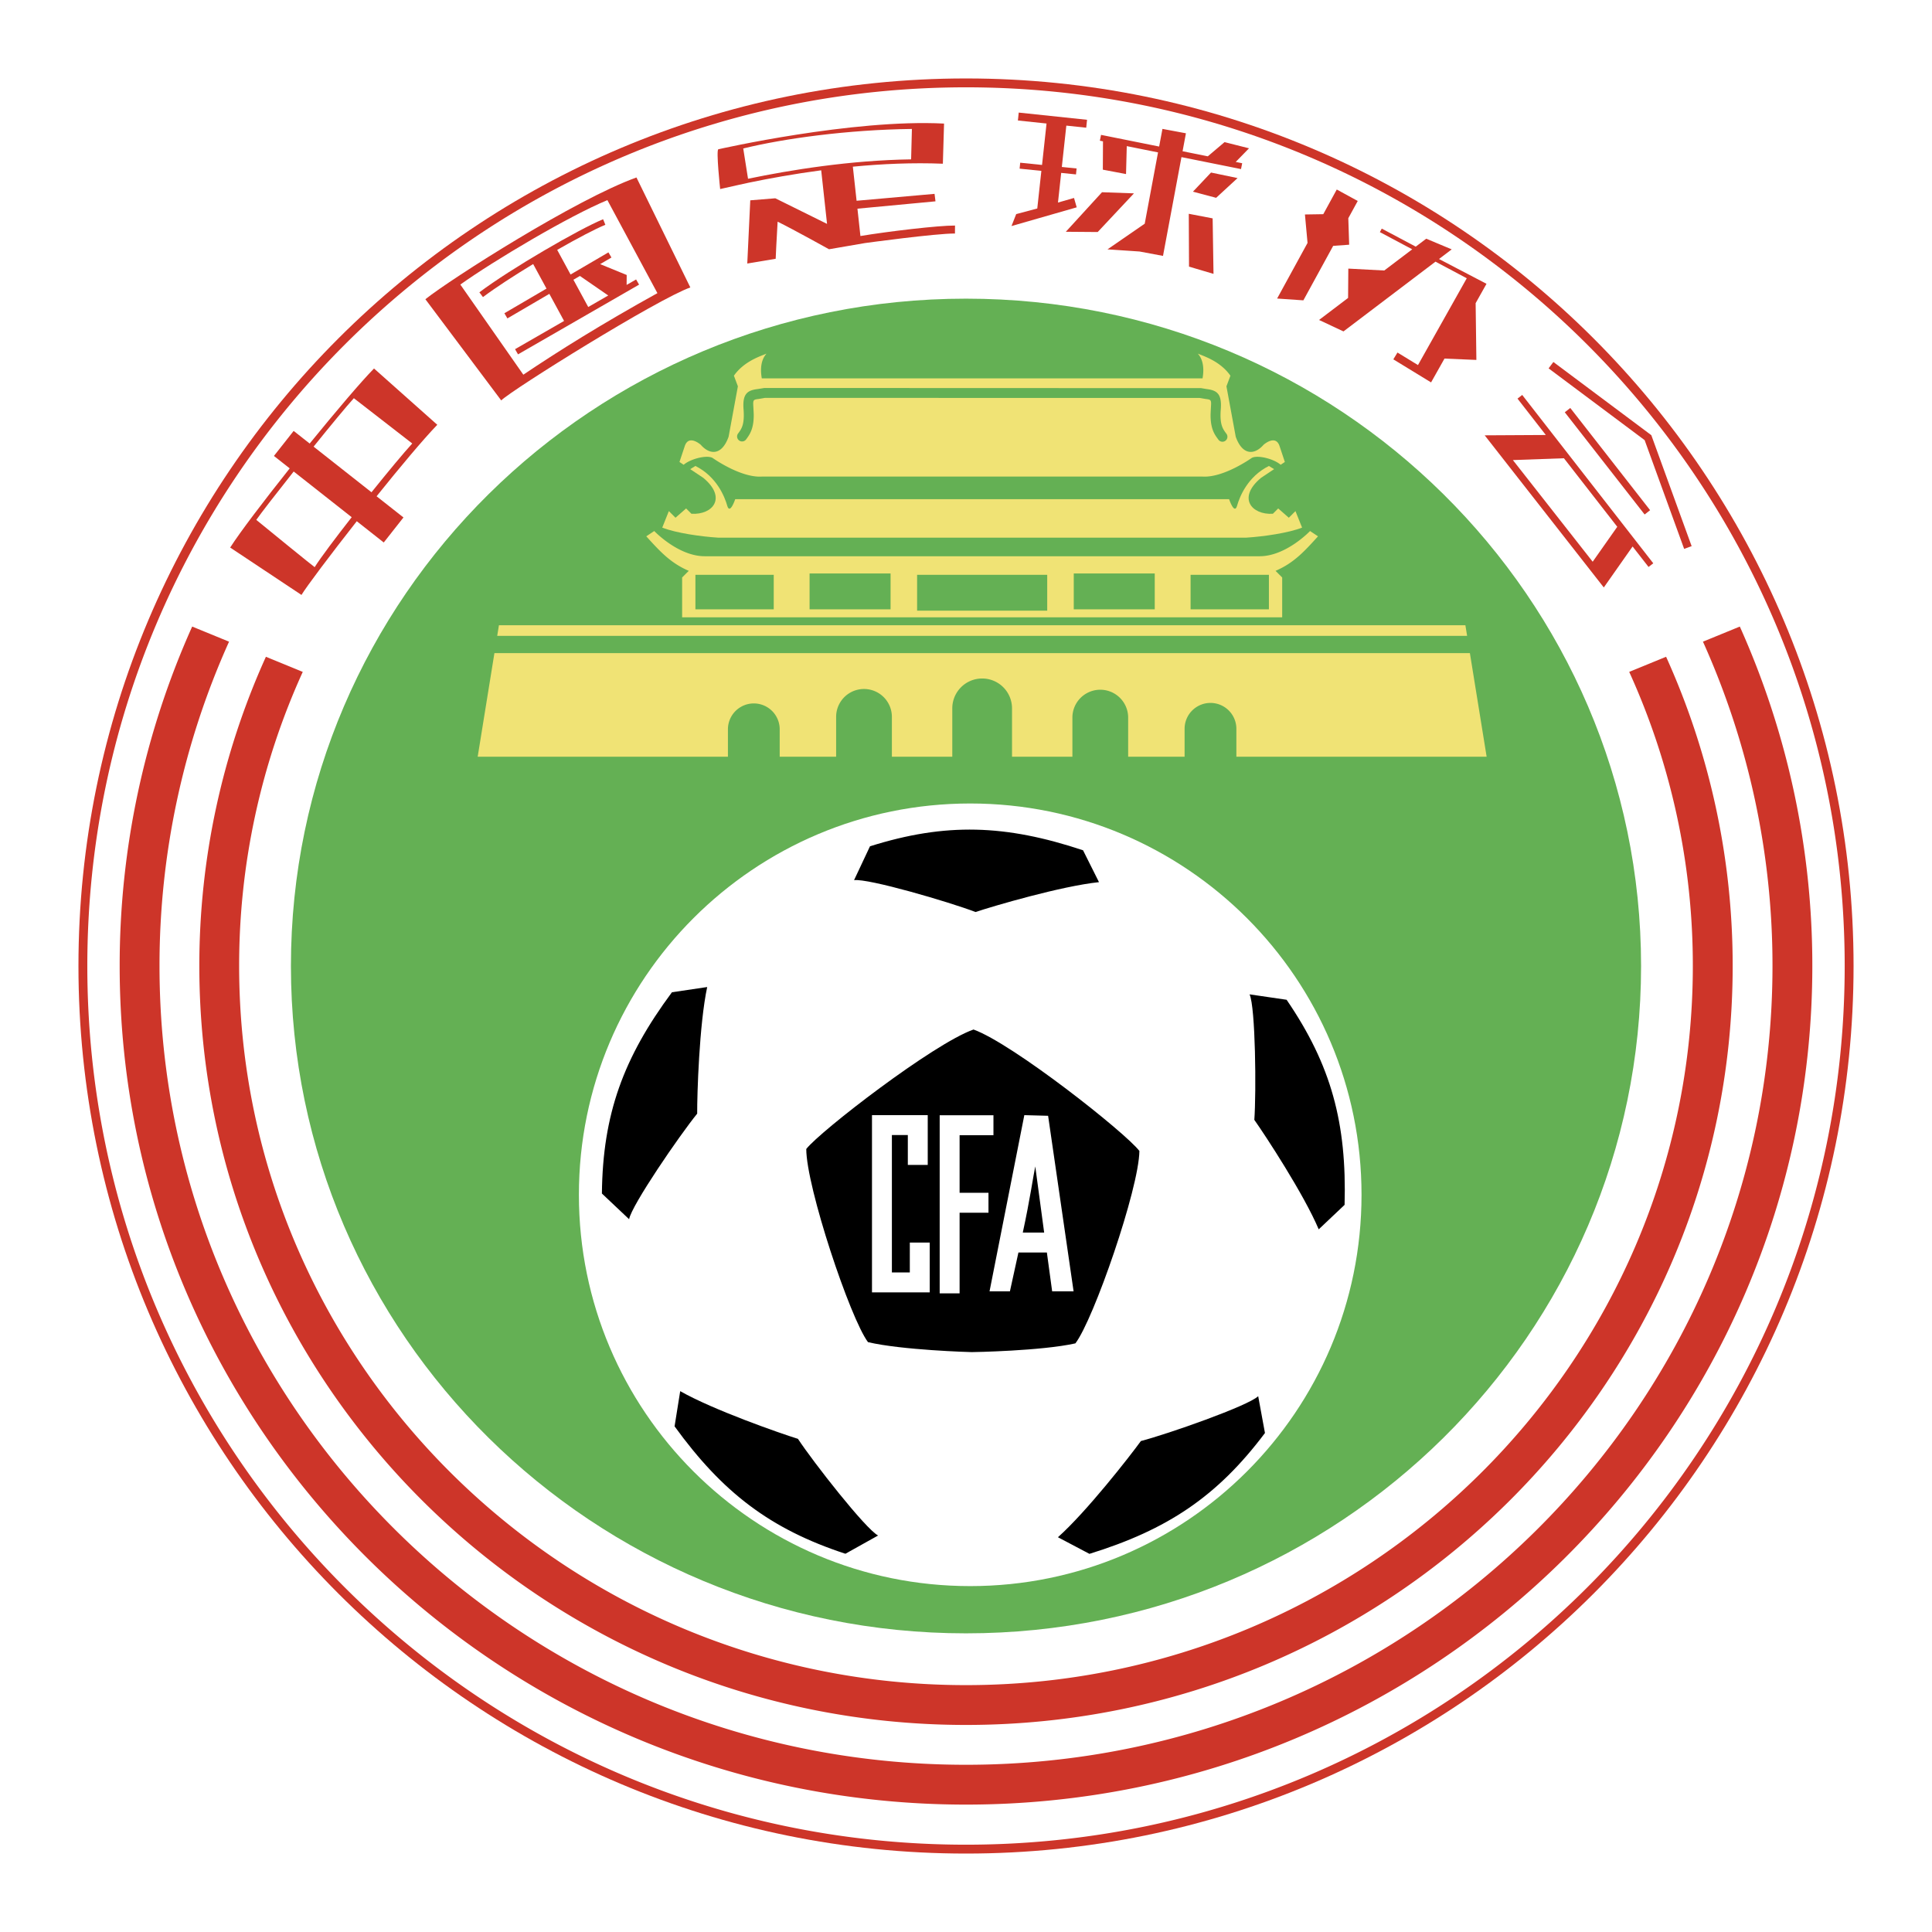
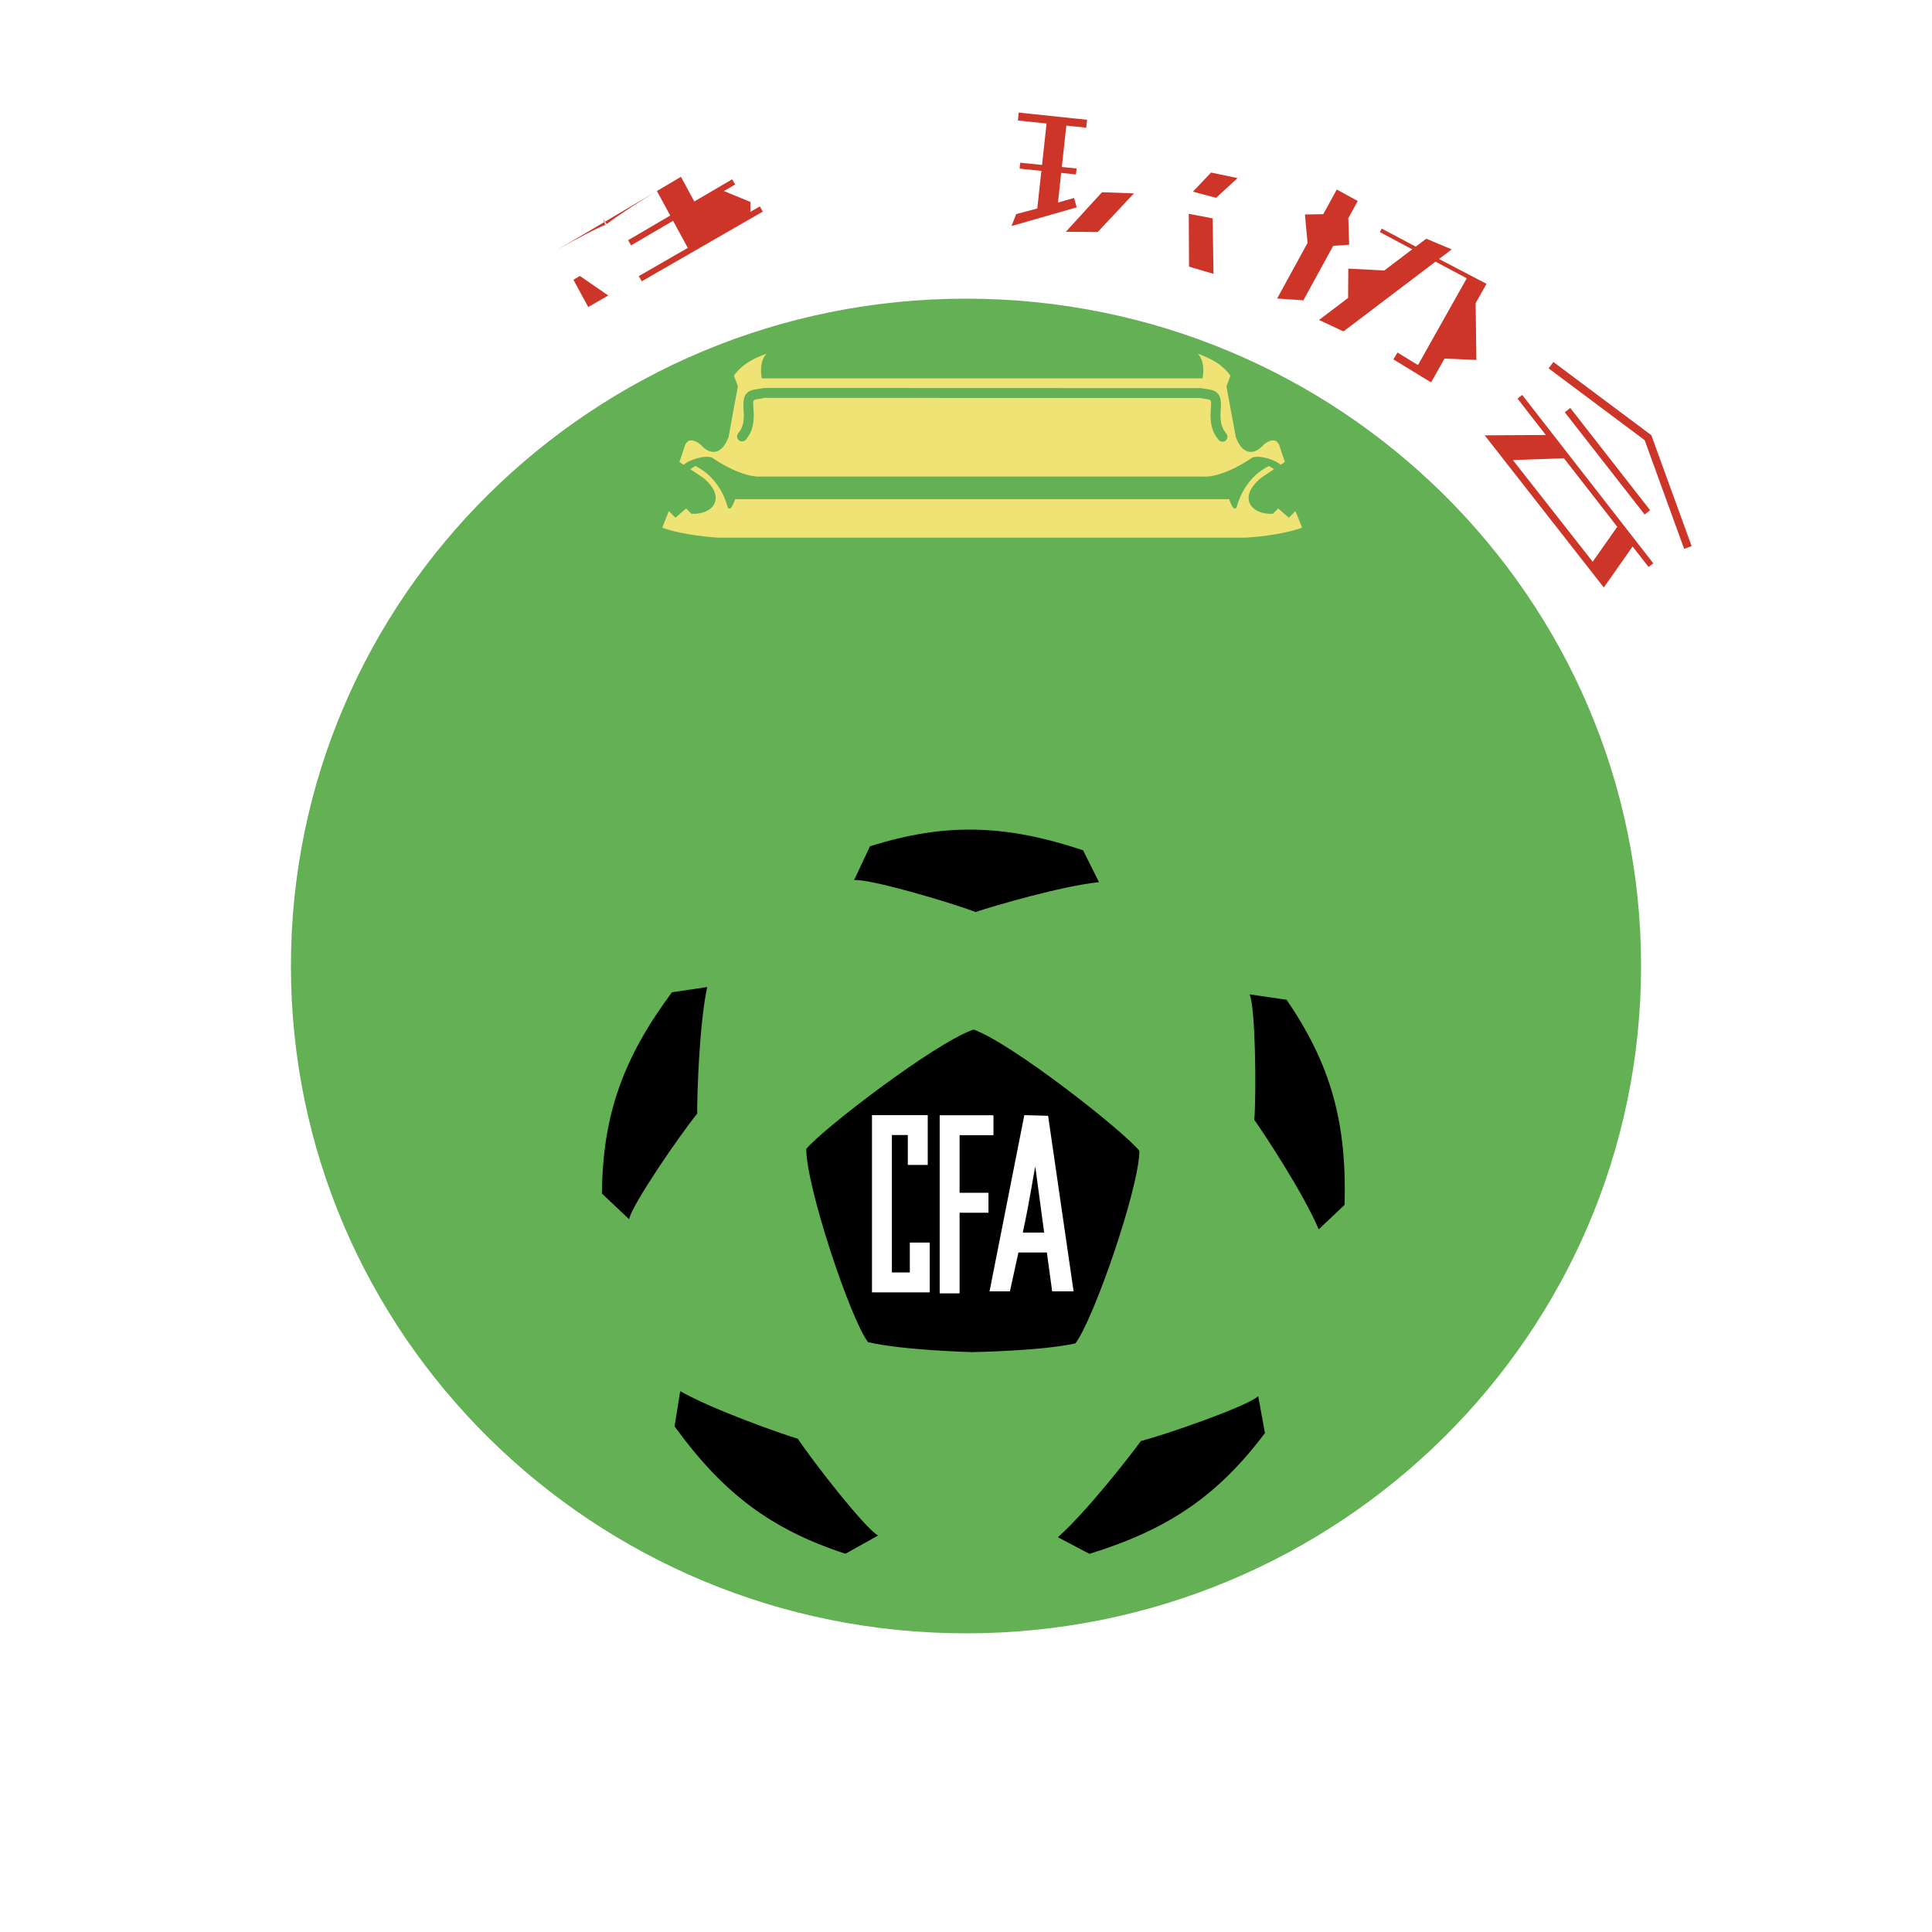
<svg xmlns="http://www.w3.org/2000/svg" width="2500" height="2500" viewBox="0 0 192.756 192.756">
  <g fill-rule="evenodd" clip-rule="evenodd">
    <path fill="#fff" d="M0 0h192.756v192.756H0V0z" />
-     <path d="M184.93 96.378c0 48.905-39.646 88.552-88.552 88.552-48.906 0-88.551-39.646-88.551-88.552S47.472 7.827 96.378 7.827c48.905 0 88.552 39.646 88.552 88.551z" fill="#cd3529" />
-     <path d="M184.045 96.378c0 48.417-39.25 87.667-87.667 87.667S8.712 144.795 8.712 96.378c0-48.416 39.25-87.666 87.666-87.666 48.417 0 87.667 39.25 87.667 87.666zM26.53 65.527a74.643 74.643 0 0 0-6.643 30.851c0 41.753 34.313 75.72 76.491 75.72 42.177 0 76.491-33.967 76.491-75.72a74.651 74.651 0 0 0-6.643-30.852l-3.68 1.508a70.665 70.665 0 0 1 6.348 29.344c0 39.562-32.529 71.747-72.517 71.747-39.986 0-72.518-32.186-72.518-71.747a70.69 70.69 0 0 1 6.347-29.343c-1.206-.496-2.43-.997-3.676-1.508zm154.286 30.851a82.546 82.546 0 0 0-7.234-33.866l-3.678 1.507a78.613 78.613 0 0 1 6.938 32.359c0 43.942-36.096 79.694-80.464 79.694-44.369 0-80.464-35.752-80.464-79.694a78.589 78.589 0 0 1 6.938-32.358l-3.678-1.508a82.55 82.55 0 0 0-7.234 33.866c0 46.134 37.879 83.667 84.438 83.667 46.56 0 84.438-37.533 84.438-83.667z" fill="#fff" />
    <path d="M164.752 43.418l-9.771-7.302-.477.636 9.582 7.161 3.941 10.848.748-.271-4.023-11.072zM156.668 40.704l-.549.428 7.965 10.198.547-.428-7.963-10.198zM151.402 39.77l2.824 3.629-6.098.034 11.883 15.179 2.873-4.089 1.592 2.043.471-.366-13.076-16.796-.469.366zm9.953 12.787l-2.453 3.487-7.961-10.142 5.092-.183 5.322 6.838zM134.607 24.414l-.086-2.643.941-1.72-2.092-1.144-1.346 2.462-1.83.029.26 2.839-3.035 5.548 2.619.18 2.973-5.435 1.596-.116zM148.309 28.316l-4.74-2.475 1.268-.961-2.541-1.065-1.047.794-3.391-1.8-.186.351 3.227 1.714-2.791 2.115-3.586-.19-.023 2.927-2.898 2.198 2.439 1.141 9.18-6.959 3.119 1.658-4.867 8.66-2.045-1.25-.414.678 3.766 2.302 1.338-2.377 3.182.134-.074-5.664 1.084-1.931zM107.156 19.75l-1.601.459.32-2.959 1.477.152.06-.593-1.473-.151.45-4.126 1.984.209.082-.79-6.816-.719-.082.79 2.857.301-.449 4.133-2.178-.223-.06.593 2.171.222-.408 3.754-2.103.559-.469 1.192 6.506-1.868-.268-.935zM118.605 21.33l.024 5.272 2.443.722-.086-5.537-2.381-.457zM109.947 19.179l-3.609 3.945 3.18.025 3.617-3.857-3.188-.113zM119.021 19.122l2.313.614 2.137-1.969-2.647-.552-1.803 1.907z" fill="#cd3529" />
-     <path d="M122.174 14.18l-1.67 1.416-2.518-.506.334-1.792-2.342-.438-.33 1.761-5.797-1.165-.117.583.312.063-.016 2.826 2.314.438.074-2.787 3.119.627-1.328 7.113-3.715 2.561 3.197.213 2.342.438 1.842-9.855 5.941 1.194.117-.584-.645-.129 1.328-1.36-2.442-.617zM85.548 20.82l7.785-.733-.093-.746-7.778.689-.373-3.401c2.903-.279 5.964-.417 8.98-.295l.119-4.005c-9.144-.477-22.519 2.564-22.519 2.564-.239.071.181 3.969.181 3.969.652-.156 2.846-.634 2.846-.634 2.06-.429 4.534-.878 7.235-1.237l.584 5.346-5.163-2.554-2.497.203-.299 6.306 2.835-.474s.086-2.041.193-3.703c1.672.827 5.129 2.753 5.129 2.753l3.582-.617s7.077-.968 8.981-.953l.007-.795c-1.643-.014-6.684.586-9.438 1.045l-.297-2.728zm-10.917-2.985l-.478-3.021c4.021-.99 10.413-1.874 16.828-1.949l-.079 3.034c-6.077.09-12.045 1.058-16.271 1.936zM42.44 29.853l7.566 10.096c1.102-1.084 15.58-10.105 18.868-11.271L63.5 17.707c-5.978 2.136-18.46 10.082-21.06 12.146zm9.773 7.53l-6.285-8.992c3.297-2.357 10.884-6.865 14.672-8.423l4.99 9.279c-5.487 3.036-9.881 5.781-13.377 8.136zM37.316 36.765c-1.286 1.309-3.812 4.281-6.419 7.488l-1.599-1.26-1.968 2.497 1.574 1.24c-2.585 3.247-4.956 6.362-5.94 7.899l7.114 4.728c.486-.812 2.825-3.928 5.518-7.354l2.691 2.121 1.967-2.497-2.682-2.113c2.306-2.873 4.609-5.631 6.056-7.133l-6.312-5.616zm-5.923 19.82s-.297-.201-5.823-4.717c.475-.678 2.001-2.645 3.731-4.826l5.788 4.56c-1.62 2.071-3.072 4.001-3.696 4.983zm5.671-7.472l-5.777-4.552c1.691-2.097 3.277-4.022 4.018-4.832l5.825 4.518c-.802.872-2.387 2.776-4.066 4.866z" fill="#cd3529" />
-     <path d="M55.591 24.93c1.995-1.143 3.813-2.099 4.806-2.503l-.225-.552c-2.35.957-9.255 4.96-12.345 7.289l.359.477c1.236-.932 3.087-2.134 5.008-3.297l1.33 2.45-4.202 2.459.301.514 4.186-2.449 1.468 2.703-4.89 2.815.297.517 12.077-6.955-.297-.517-.946.545.008-.991-2.648-1.084 1.126-.659-.301-.514-3.777 2.21-1.335-2.458zm2.267 2.602l2.827 1.949-1.997 1.15-1.478-2.721.648-.378z" fill="#cd3529" />
+     <path d="M55.591 24.93c1.995-1.143 3.813-2.099 4.806-2.503l-.225-.552l.359.477c1.236-.932 3.087-2.134 5.008-3.297l1.33 2.45-4.202 2.459.301.514 4.186-2.449 1.468 2.703-4.89 2.815.297.517 12.077-6.955-.297-.517-.946.545.008-.991-2.648-1.084 1.126-.659-.301-.514-3.777 2.21-1.335-2.458zm2.267 2.602l2.827 1.949-1.997 1.15-1.478-2.721.648-.378z" fill="#cd3529" />
    <path d="M163.73 96.378c0 36.772-30.154 66.581-67.353 66.581-37.197 0-67.352-29.809-67.352-66.581 0-36.771 30.154-66.581 67.352-66.581 37.199 0 67.353 29.809 67.353 66.581z" fill="#64b054" />
-     <path d="M135.84 119.205c0 21.561-17.479 39.041-39.042 39.041-21.562 0-39.041-17.48-39.041-39.041 0-21.562 17.479-39.041 39.041-39.041 21.563 0 39.042 17.479 39.042 39.041z" fill="#fff" />
    <path d="M86.798 84.436c7.549-2.383 13.543-2.175 21.258.397l1.59 3.179c-3.775.397-10.529 2.384-12.318 2.98C94.746 90 86.6 87.615 85.209 87.814l1.589-3.378zM128.365 99.748c4.469 6.533 6.008 12.33 5.785 20.461l-2.582 2.443c-1.475-3.498-5.336-9.387-6.424-10.924.201-2.76.119-11.248-.475-12.521l3.696.541zM126.205 142.971c-4.748 6.332-9.742 9.654-17.512 12.057l-3.143-1.658c2.836-2.521 7.17-8.07 8.277-9.598 2.678-.695 10.688-3.502 11.703-4.473l.675 3.672zM84.347 155.018c-7.523-2.463-12.273-6.125-17.044-12.713l.561-3.51c3.299 1.877 9.946 4.199 11.747 4.758 1.52 2.312 6.75 8.996 7.997 9.645l-3.261 1.82zM60.052 119.078c.082-7.916 2.145-13.547 6.988-20.08l3.517-.521c-.796 3.711-1.009 10.748-.999 12.633-1.748 2.146-6.548 9.146-6.792 10.531l-2.714-2.563zM97.129 102.715c-3.973 1.391-15.297 10.133-16.688 11.92 0 3.775 4.371 16.889 6.159 19.271 3.377.795 10.171.994 10.348.994.173.002 6.957-.117 10.343-.871 1.816-2.363 6.342-15.424 6.387-19.197-1.371-1.805-12.59-10.68-16.549-12.117z" />
    <path d="M90.772 126.953h-1.788v-13.709h1.59v2.98h1.986v-4.967h-5.562v17.682h5.762v-4.967h-1.987l-.001 2.981zM95.739 113.256h3.378v-1.986h-5.365v17.77h1.987v-8.047h2.882v-1.986h-2.882v-5.751zM104.57 111.322l-2.373-.064-3.471 17.582h2.033c.182-.826.486-2.223.85-3.879h2.838c.225 1.652.412 3.047.527 3.879h2.139l-2.543-17.518zm-2.527 11.653c.703-3.223 1.068-5.785 1.246-6.602.258 1.9.619 4.625.887 6.602h-2.133z" fill="#fff" />
-     <path d="M148.322 75.497l-1.67-10.333H49.328l-1.669 10.333h24.967v-2.783a2.583 2.583 0 0 1 5.165 0v2.783h5.63v-3.975a2.78 2.78 0 1 1 5.562 0v3.975h6.027v-4.769a2.98 2.98 0 1 1 5.959 0v4.769h6.025v-3.975a2.782 2.782 0 0 1 5.562 0v3.975h5.631v-2.783a2.583 2.583 0 1 1 5.166 0v2.783h24.969zM146.375 63.442l-.172-1.06H49.778l-.171 1.06h96.768zM68.719 56.953l-.663.662v3.974h59.867v-3.974l-.662-.662c1.854-.795 2.914-1.987 4.238-3.444l-.795-.529s-2.385 2.516-5.031 2.516H70.307c-2.647 0-5.033-2.516-5.033-2.516l-.795.529c1.326 1.456 2.386 2.649 4.24 3.444zm50.066.397h7.814v3.444h-7.814V57.35zm-11.656-.133h8.08v3.576h-8.08v-3.576zM91.5 57.35h12.98v3.576H91.5V57.35zm-10.728-.133h8.08v3.576h-8.08v-3.576zm-11.391.133h7.815v3.444h-7.815V57.35z" fill="#f0e375" />
    <path d="M129.248 50.992l-.662.663-1.059-.927-.531.53c-2.119.132-3.574-1.589-1.191-3.576l1.312-.875-.518-.318c-2.119 1.06-2.914 3.047-3.178 3.974-.266.927-.795-.662-.795-.662H73.354s-.53 1.589-.794.662c-.265-.927-1.06-2.914-3.179-3.974l-.517.318 1.312.875c2.384 1.987.927 3.708-1.192 3.576l-.53-.53-1.06.927-.662-.663-.659 1.648c1.363.54 3.877.896 5.56 1.001h52.715c1.684-.105 4.197-.462 5.561-1.001l-.661-1.648z" fill="#f0e375" />
    <path d="M71.103 45.694s2.781 1.987 4.901 1.854h43.975c2.117.132 4.898-1.854 4.898-1.854.553-.331 2.203.074 2.895.677l.418-.279-.529-1.589c-.398-1.192-1.59-.132-1.59-.132-.928 1.06-2.119 1.059-2.781-.795l-.928-5.033.398-1.06c-.928-1.324-2.385-1.854-3.047-2.119s.662.132.266 2.384H76.004c-.397-2.251.927-2.648.265-2.384-.663.265-2.12.795-3.047 2.119l.397 1.06-.927 5.033c-.663 1.854-1.854 1.854-2.782.795 0 0-1.191-1.06-1.589.132l-.53 1.589.419.279c.692-.603 2.341-1.008 2.893-.677zm2.517-2.418c.366-.488.682-.91.564-2.445-.118-1.54.377-1.886 1.395-2.013l.69-.11 43.565.015.568.096c1.018.127 1.514.474 1.395 2.013-.119 1.536.199 1.958.564 2.445a.496.496 0 1 1-.795.596c-.371-.496-.787-1.05-.787-2.457 0-.202.053-1.024.053-1.146 0-.397-.115-.411-.553-.466l-.602-.104H76.302l-.601.104c-.438.055-.554.069-.554.466 0 .122.053.943.053 1.146 0 1.407-.415 1.961-.786 2.457a.498.498 0 0 1-.794-.597z" fill="#f0e375" />
  </g>
</svg>